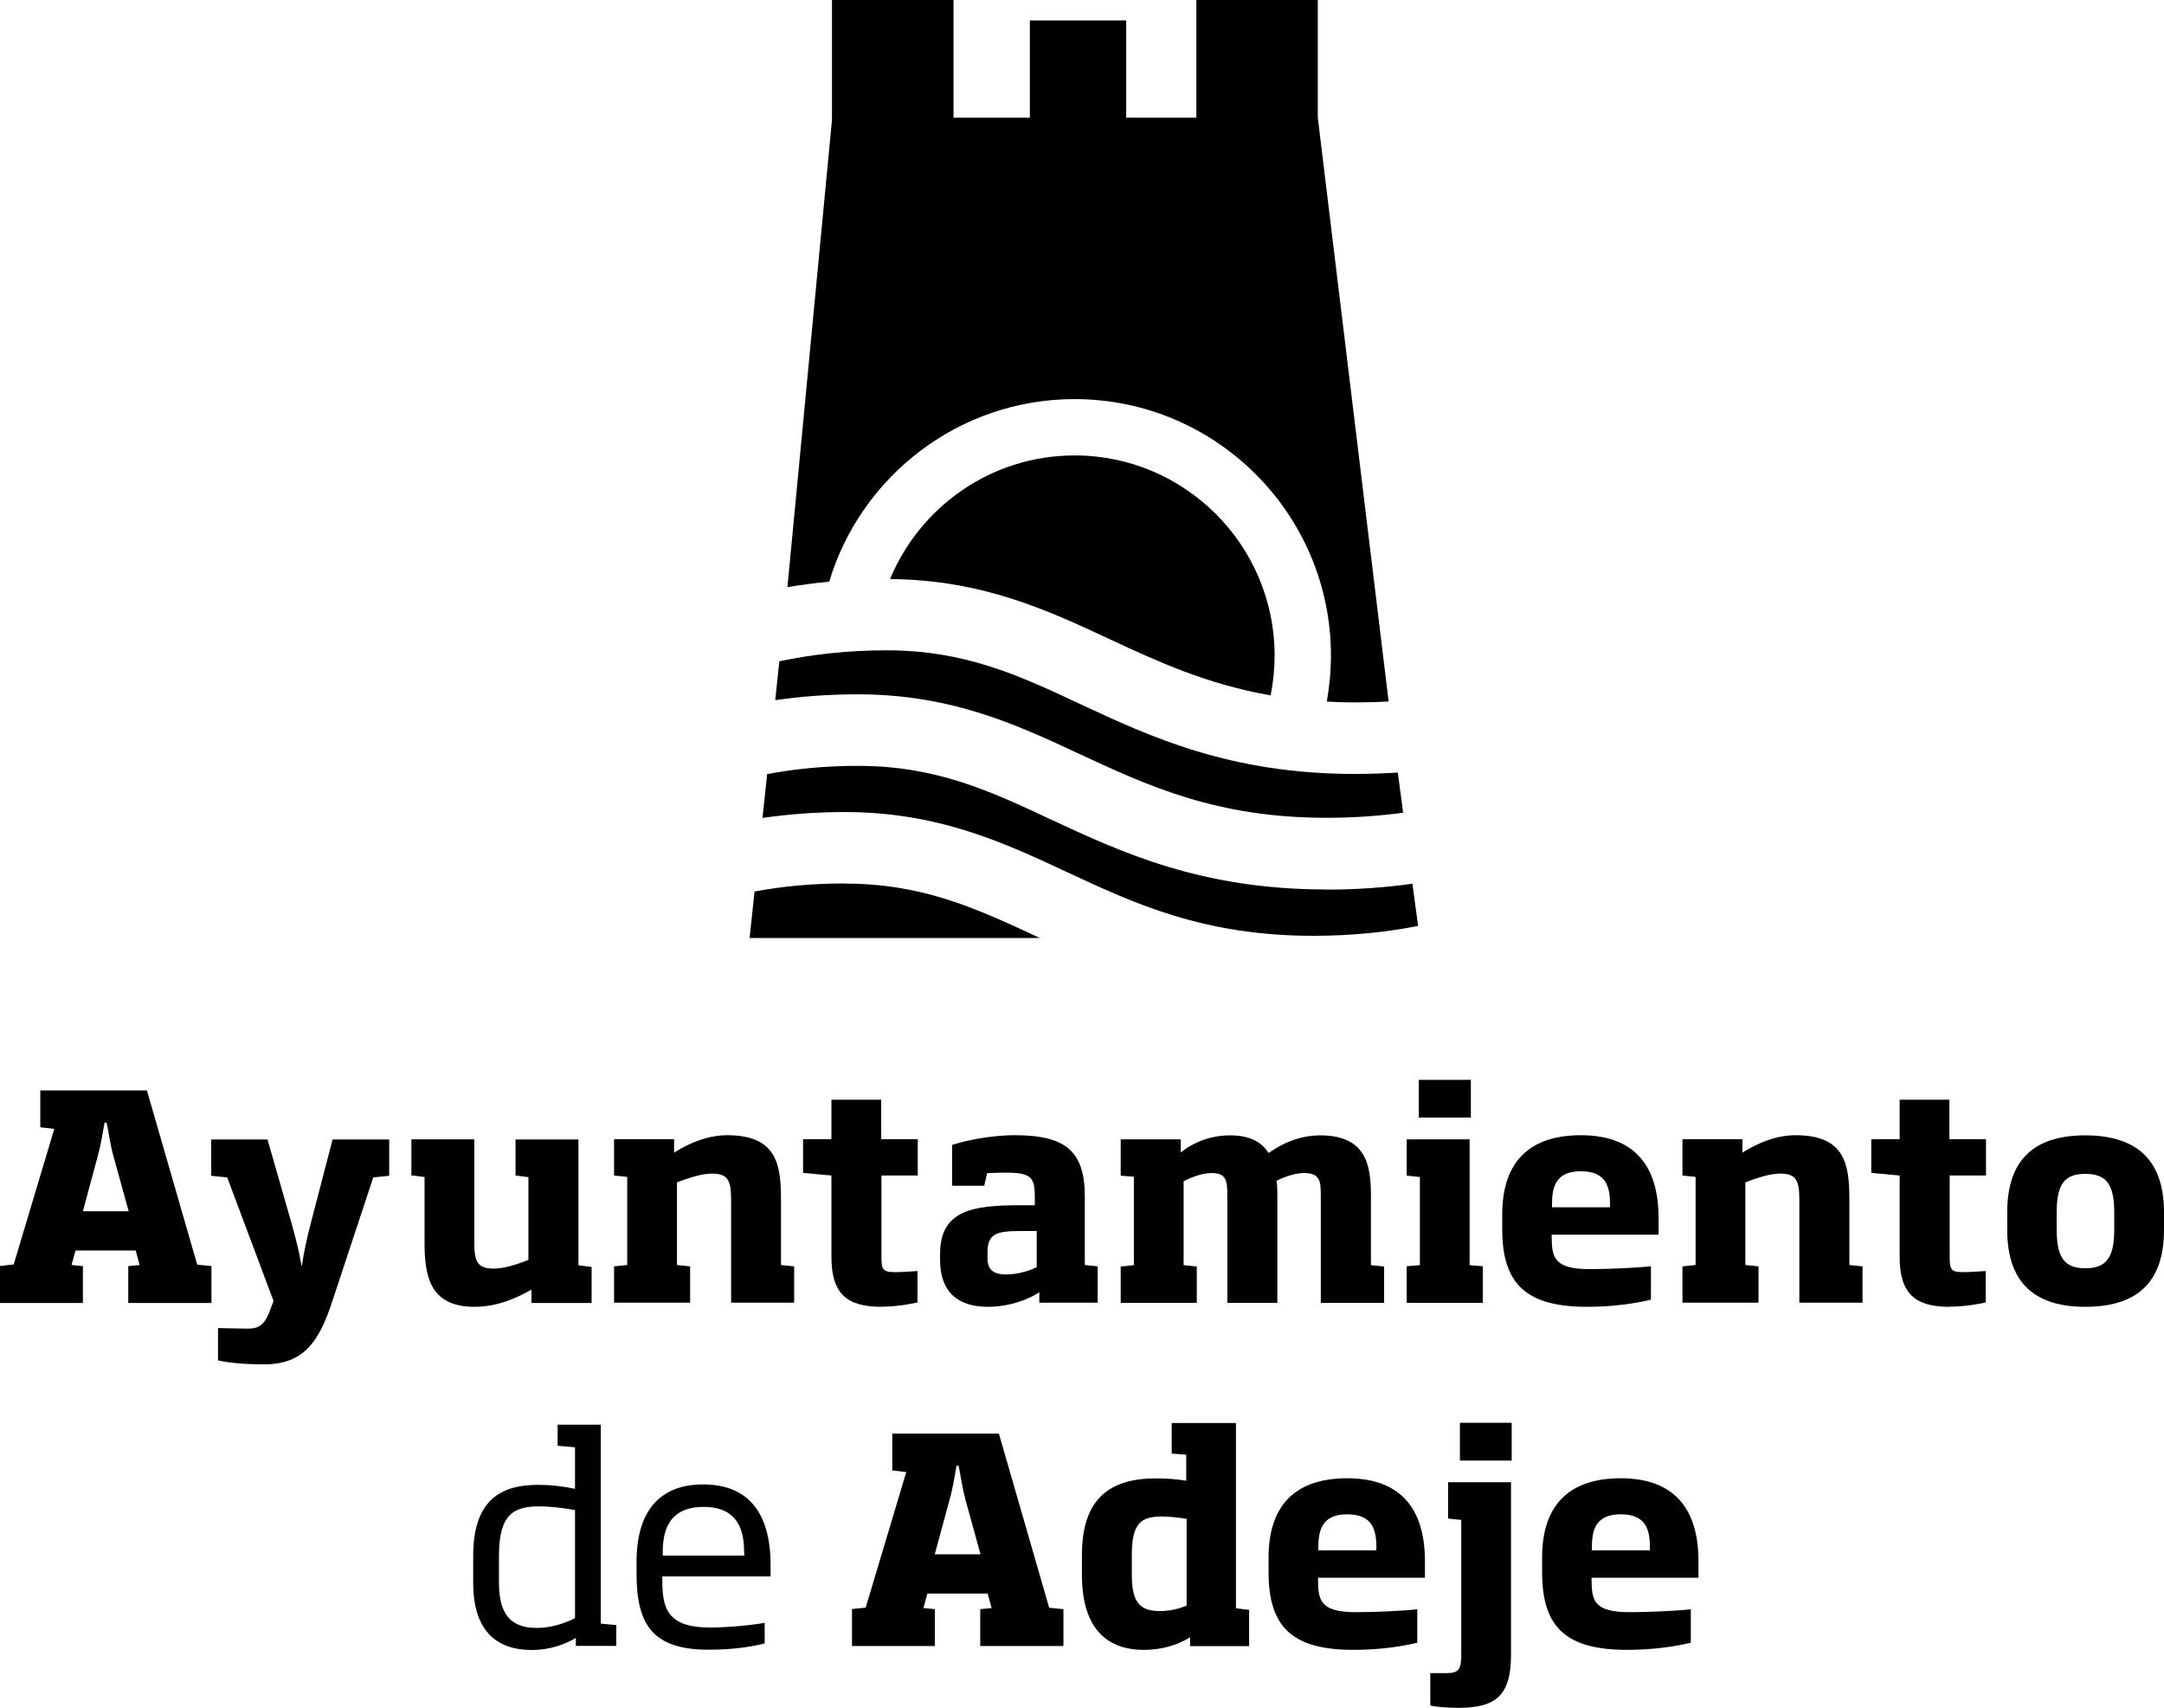
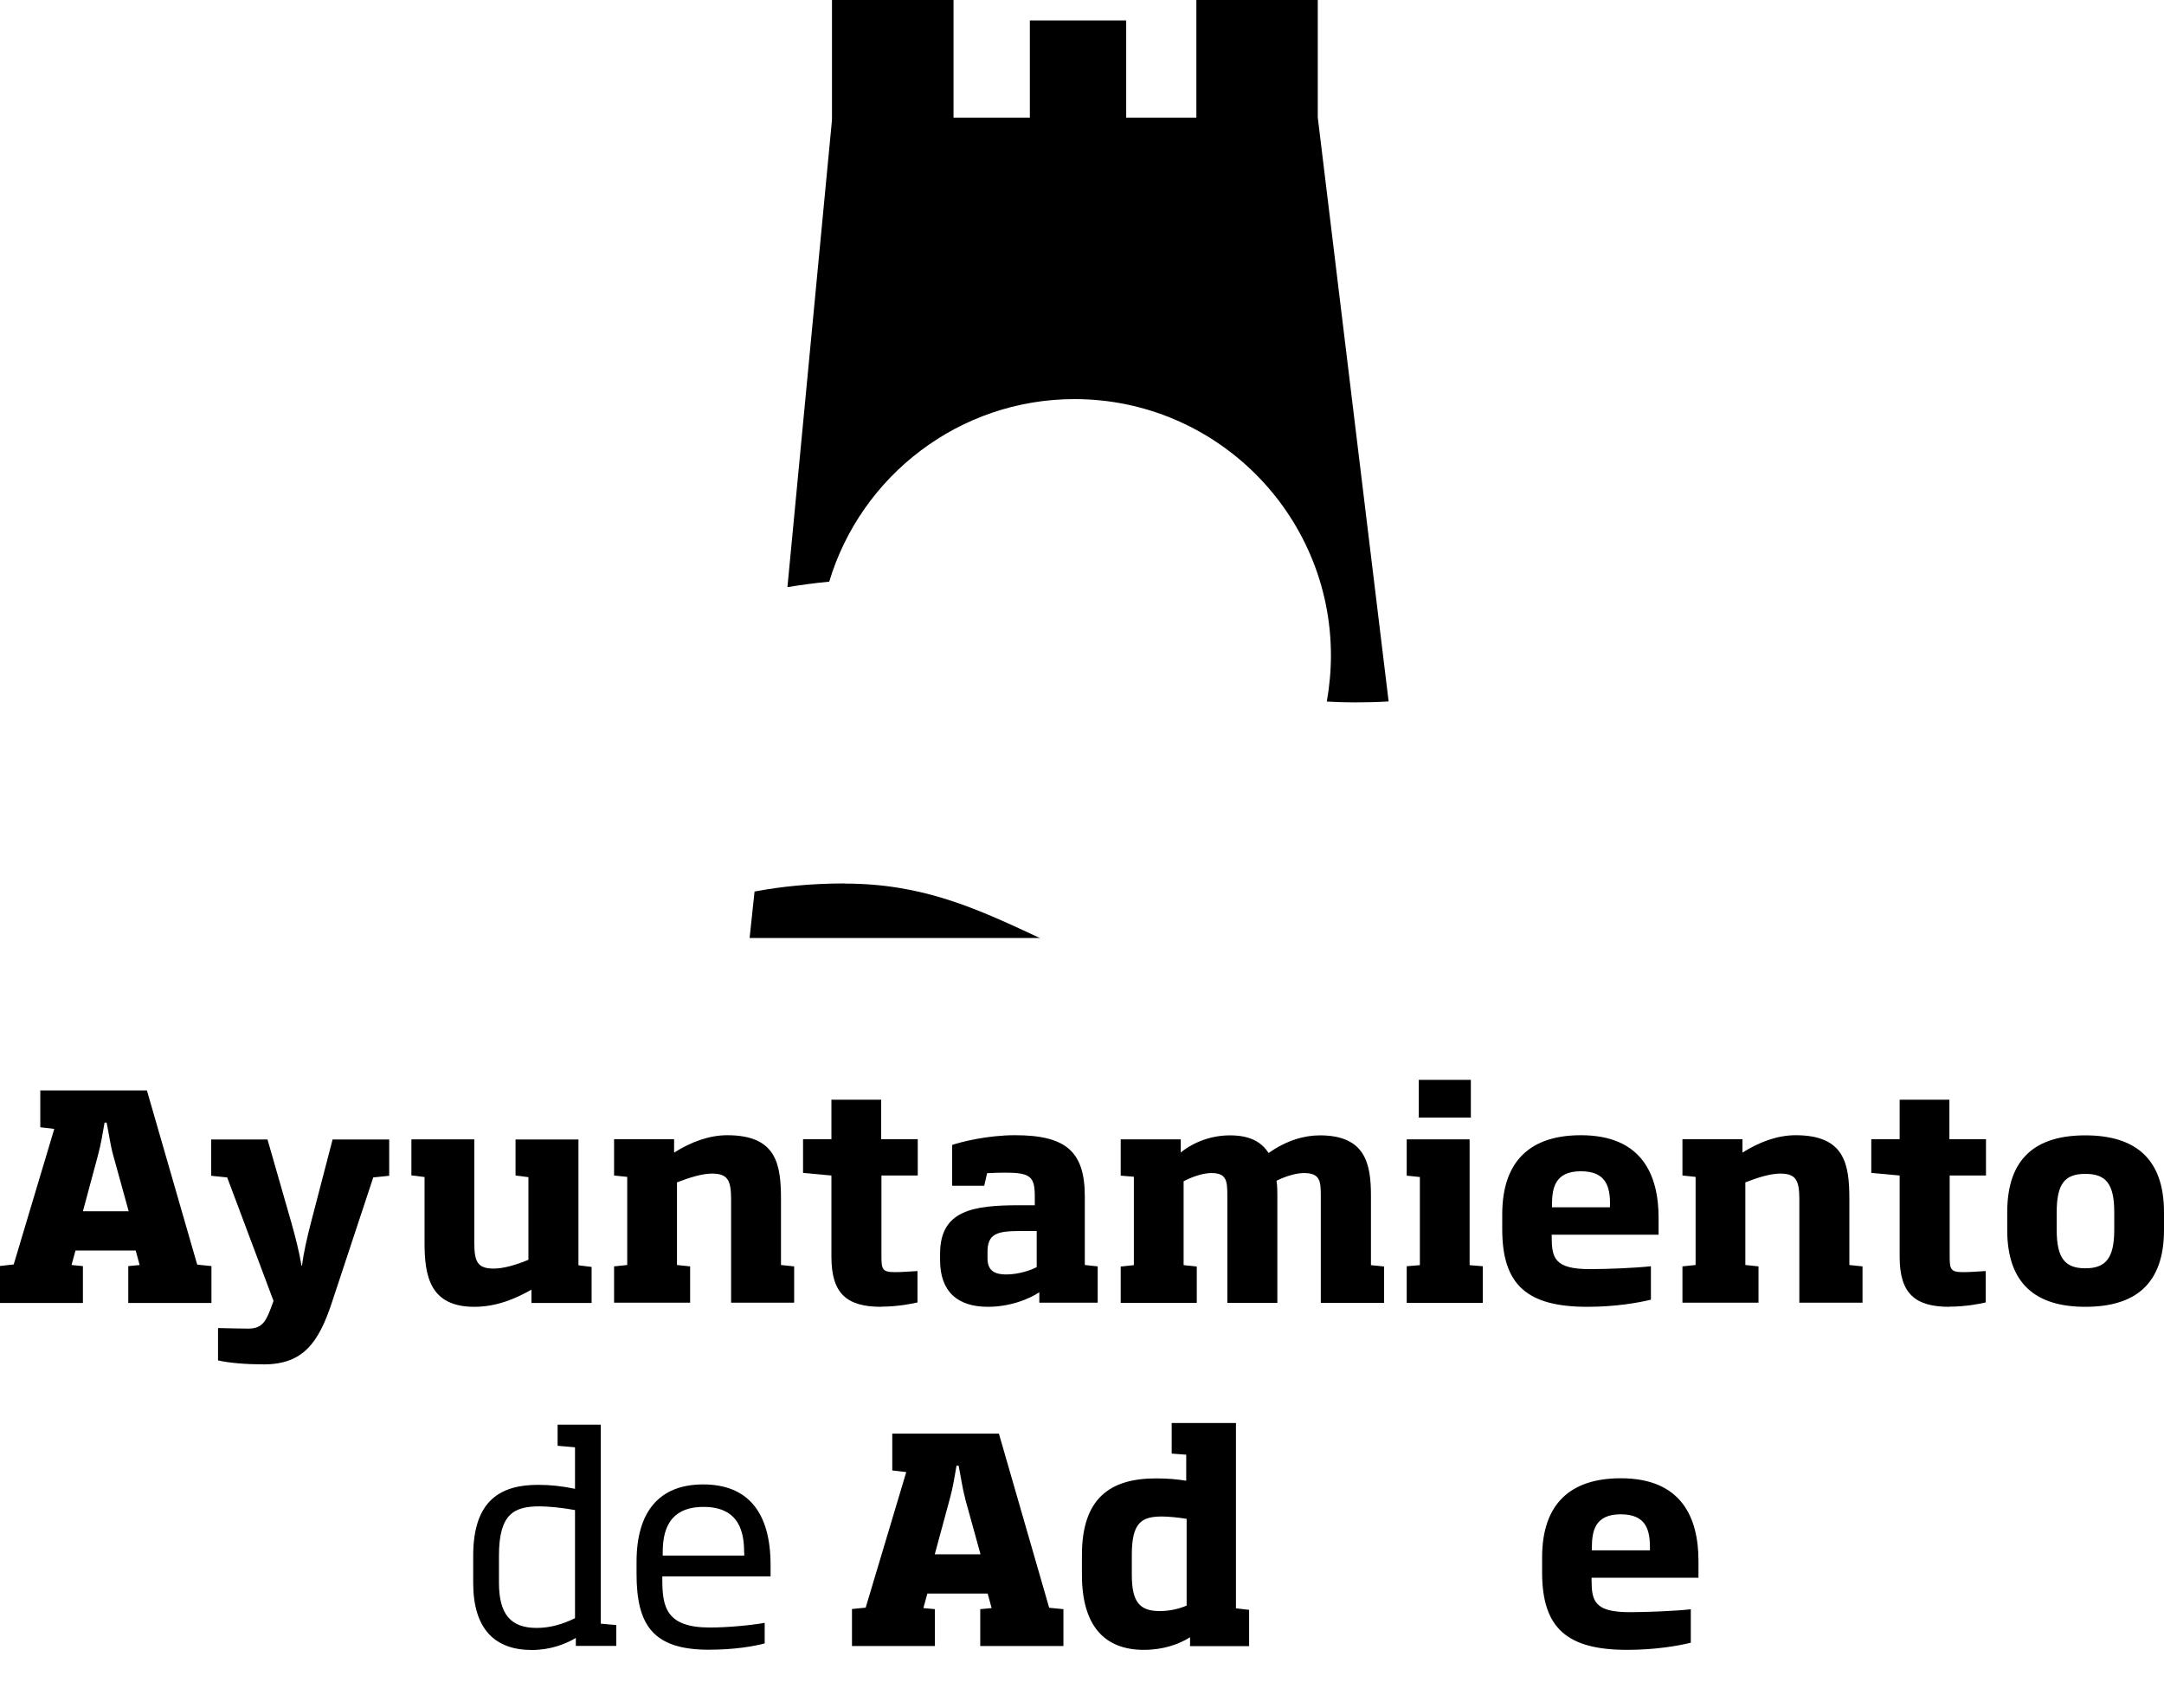
<svg xmlns="http://www.w3.org/2000/svg" id="Capa_2" viewBox="0 0 157.91 124.61">
  <g id="Capa_2-2">
    <g id="Capa_1-2">
      <path d="m8.26,84.29c-.21-.75-.33-1.67-.48-2.38h-.15c-.12.71-.27,1.61-.48,2.38l-1.1,4.09h3.34s-1.13-4.09-1.13-4.09ZM0,95.06v-2.69l1-.11,2.96-9.89-1.02-.12v-2.69h7.78l3.67,12.71,1.04.11v2.69h-6.07v-2.69l.83-.08-.29-1.06h-4.39l-.29,1.06.83.08v2.69H0Z" />
      <path d="m27.24,85.9l-3.03,9.16c-.96,2.9-2.09,4.49-4.96,4.49-1.27,0-2.53-.1-3.34-.29v-2.36c1.02.02,1.52.04,2.21.04.88,0,1.23-.38,1.61-1.4l.23-.62-3.38-9.01-1.17-.12v-2.65h4.11l1.73,6.03c.29,1.02.59,2.19.75,3.17h.04c.12-.98.37-2.04.65-3.13l1.58-6.07h4.13v2.65l-1.17.12h.01Z" />
      <path d="m38.78,95.06v-.96c-1.25.71-2.61,1.25-4.17,1.25-3.25,0-3.63-2.27-3.63-4.67v-4.8l-.96-.12v-2.63h4.59v7.55c0,1.4.25,1.88,1.42,1.88.69,0,1.59-.25,2.53-.64v-6.03l-.94-.12v-2.63h4.59v9.18l.96.12v2.63h-4.39Z" />
      <path d="m53.35,95.06v-7.55c0-1.4-.25-1.88-1.4-1.88-.69,0-1.59.27-2.55.64v6.03l.96.1v2.65h-5.55v-2.65l.96-.1v-6.43l-.96-.1v-2.65h4.38v.98c1.21-.77,2.55-1.27,3.88-1.27,3.59,0,3.92,2.11,3.92,4.67v4.8l.96.1v2.65h-4.61.01Z" />
      <path d="m64.3,95.35c-2.53,0-3.63-.98-3.63-3.65v-5.93l-2.07-.19v-2.46h2.07v-2.88h3.63v2.88h2.67v2.65h-2.65v5.88c0,.96.06,1.17.98,1.17.54,0,.94-.04,1.65-.08v2.29c-.31.08-1.44.31-2.65.31" />
      <path d="m75.65,89.82h-1.21c-1.67,0-2.38.19-2.38,1.52v.48c0,.92.56,1.17,1.36,1.17.94,0,1.86-.33,2.23-.54,0,0,0-2.63,0-2.63Zm.19,5.24v-.77c-.79.52-2.17,1.06-3.75,1.06-2.23,0-3.49-1.12-3.49-3.4v-.48c0-3.17,2.42-3.53,5.8-3.53h1.11v-.65c0-1.44-.31-1.73-2.19-1.73-.44,0-.83.02-1.29.04l-.21.92h-2.34v-2.98c.67-.23,2.59-.71,4.59-.71,3.71,0,5.09,1.19,5.09,4.46v5.01l.94.1v2.65h-4.26Z" />
      <path d="m96.38,95.06v-7.76c0-1.08-.02-1.71-1.23-1.71-.56,0-1.33.23-2,.56.06.38.06.79.06,1.15v7.76h-3.65v-7.76c0-1.08-.02-1.71-1.15-1.71-.69,0-1.48.31-2.04.6v6.12l.96.1v2.65h-5.55v-2.65l.96-.1v-6.45l-.96-.08v-2.65h4.38v.96c.98-.79,2.27-1.25,3.59-1.25,1.46,0,2.3.48,2.82,1.29,1.33-.94,2.63-1.29,3.74-1.29,3.29,0,3.73,2.02,3.73,4.38v5.09l.96.1v2.65h-4.62Z" />
      <path d="m103.53,78.79h3.8v2.75h-3.8v-2.75Zm-.88,16.27v-2.67l.96-.08v-6.43l-.96-.1v-2.65h4.59v9.18l.96.08v2.67h-5.55Z" />
      <path d="m117.49,87.92c0-1.31-.27-2.46-2.13-2.46s-2.11,1.17-2.11,2.46v.17h4.23v-.17h0Zm-4.26,2.17v.17c0,1.52.21,2.34,2.78,2.34,1.21,0,3.3-.08,4.46-.21v2.44c-.94.23-2.61.52-4.63.52-4.38,0-6.22-1.57-6.22-5.66v-1.08c0-3.96,2.11-5.78,5.74-5.78,4.44,0,5.67,2.88,5.67,6.03v1.23s-7.8,0-7.8,0Z" />
      <path d="m131.3,95.06v-7.55c0-1.4-.25-1.88-1.4-1.88-.69,0-1.59.27-2.54.64v6.03l.96.1v2.65h-5.55v-2.65l.96-.1v-6.43l-.96-.1v-2.65h4.38v.98c1.21-.77,2.55-1.27,3.88-1.27,3.59,0,3.92,2.11,3.92,4.67v4.8l.96.1v2.65h-4.61Z" />
      <path d="m142.25,95.35c-2.52,0-3.63-.98-3.63-3.65v-5.93l-2.07-.19v-2.46h2.07v-2.88h3.63v2.88h2.67v2.65h-2.65v5.88c0,.96.06,1.17.98,1.17.54,0,.94-.04,1.65-.08v2.29c-.31.08-1.44.31-2.65.31" />
      <path d="m154.28,88.45c0-2.09-.62-2.8-2.11-2.8s-2.09.71-2.09,2.8v1.29c0,2.09.63,2.8,2.09,2.8s2.11-.71,2.11-2.8v-1.29Zm-2.11,6.9c-3.61,0-5.7-1.67-5.7-5.61v-1.29c0-3.95,2.09-5.61,5.7-5.61s5.74,1.67,5.74,5.61v1.29c0,3.94-2.09,5.61-5.74,5.61" />
      <path d="m41.96,110.18c-.94-.17-1.94-.27-2.57-.27-1.86,0-2.98.52-2.98,3.59v1.98c0,2.27.83,3.3,2.75,3.3,1.02,0,1.94-.29,2.8-.71v-7.89Zm.06,9.91v-.58c-.77.46-1.88.88-3.21.88-2.69,0-4.28-1.52-4.28-4.9v-1.98c0-4.11,2.07-5.17,4.74-5.17.92,0,1.77.1,2.69.29v-3.03l-1.27-.11v-1.54h3.15v14.52l1.13.1v1.52h-2.95Z" />
      <path d="m54.3,113.29c0-1.4-.29-3.34-2.96-3.34s-2.98,1.94-2.98,3.34v.21h5.95v-.21h-.01Zm-5.97,1.75v.23c0,1.98.29,3.48,3.46,3.48,1.27,0,2.92-.15,4.01-.34v1.5c-.79.21-2.19.46-4.09.46-4.07,0-5.26-1.82-5.26-5.53v-.88c0-3.61,1.61-5.65,4.86-5.65s4.92,2.02,4.92,5.88v.83h-7.91v.02Z" />
      <path d="m70.43,109.32c-.21-.75-.33-1.67-.48-2.38h-.15c-.12.71-.27,1.61-.48,2.38l-1.11,4.09h3.34l-1.13-4.09h.01Zm-8.26,10.77v-2.69l1-.1,2.96-9.89-1.02-.12v-2.69h7.78l3.67,12.71,1.04.1v2.69h-6.07v-2.69l.83-.08-.29-1.06h-4.4l-.29,1.06.84.08v2.69h-6.05,0Z" />
      <path d="m86.59,110.82c-.62-.1-1.34-.17-1.79-.17-1.48,0-2.21.42-2.21,2.79v1.44c0,1.98.54,2.67,2.04,2.67.69,0,1.38-.15,1.96-.4v-6.34h0Zm.25,9.26v-.62c-.83.52-1.96.92-3.38.92-2.84,0-4.51-1.73-4.51-5.48v-1.44c0-4.15,2.07-5.59,5.4-5.59.86,0,1.52.06,2.21.17v-1.9l-1.06-.08v-2.23h4.69v13.52l.96.11v2.65h-4.32v-.03Z" />
-       <path d="m100.44,112.95c0-1.31-.27-2.46-2.13-2.46s-2.11,1.17-2.11,2.46v.17h4.23v-.17h0Zm-4.26,2.17v.17c0,1.52.21,2.34,2.78,2.34,1.21,0,3.3-.08,4.46-.21v2.44c-.94.23-2.61.52-4.63.52-4.38,0-6.22-1.56-6.22-5.65v-1.09c0-3.96,2.11-5.78,5.74-5.78,4.44,0,5.67,2.88,5.67,6.03v1.23s-7.8,0-7.8,0Z" />
-       <path d="m106.53,103.81h3.78v2.76h-3.78v-2.76Zm-.12,20.8c-.85,0-1.71-.08-2.04-.17v-2.36h1.17c.92,0,1.09-.29,1.09-1.33v-9.85l-.96-.1v-2.65h4.59v12.6c0,2.94-1.08,3.86-3.84,3.86" />
      <path d="m120.4,112.95c0-1.31-.27-2.46-2.13-2.46s-2.11,1.17-2.11,2.46v.17h4.24v-.17Zm-4.26,2.17v.17c0,1.52.21,2.34,2.78,2.34,1.21,0,3.29-.08,4.46-.21v2.44c-.94.23-2.61.52-4.63.52-4.38,0-6.22-1.56-6.22-5.65v-1.09c0-3.96,2.11-5.78,5.74-5.78,4.44,0,5.67,2.88,5.67,6.03v1.23s-7.8,0-7.8,0Z" />
-       <path d="m92.72,50.74c.19-.96.29-1.93.29-2.91,0-8.05-6.55-14.6-14.59-14.6-6.07,0-11.28,3.73-13.47,9.02,6.72.06,11.45,2.25,16.03,4.39,3.48,1.62,7.06,3.28,11.75,4.1" />
      <path d="m61.63,64.46c-2.48,0-4.67.23-6.57.59l-.36,3.39h21.2s-.09-.03-.13-.05c-4.51-2.1-8.41-3.92-14.14-3.92" />
-       <path d="m96.78,64.9c-9.13,0-14.94-2.71-20.06-5.09-4.52-2.12-8.41-3.93-14.14-3.93-2.49,0-4.69.24-6.6.6l-.34,3.2c1.81-.26,3.81-.43,5.99-.43,6.85,0,11.65,2.24,16.29,4.41,4.86,2.26,9.9,4.62,17.91,4.62h.01c2.7,0,5.26-.25,7.64-.72l-.41-3.08c-2.01.28-4.11.43-6.28.43h-.01Z" />
-       <path d="m98.88,56.47c-9.13,0-14.93-2.71-20.06-5.1-4.5-2.11-8.4-3.92-14.14-3.92-2.91,0-5.52.32-7.81.8l-.3,2.84c1.82-.27,3.82-.43,6.02-.43,6.85,0,11.64,2.23,16.28,4.4,4.87,2.26,9.9,4.61,17.91,4.61h.01c1.95,0,3.81-.13,5.6-.37l-.39-2.93c-1.01.06-2.05.1-3.13.1" />
      <path d="m78.41,29.12c10.32,0,18.71,8.39,18.71,18.71,0,1.14-.11,2.26-.3,3.36.67.04,1.35.06,2.06.06.85,0,1.66-.02,2.45-.07l-5.17-42.61V0h-8.86v8.58h-5.12V1.49h-7.03v7.09h-5.57V0h-8.87v8.76l-3.25,34.08c.98-.16,1.99-.3,3.05-.4,2.31-7.7,9.47-13.32,17.9-13.32" />
    </g>
  </g>
</svg>